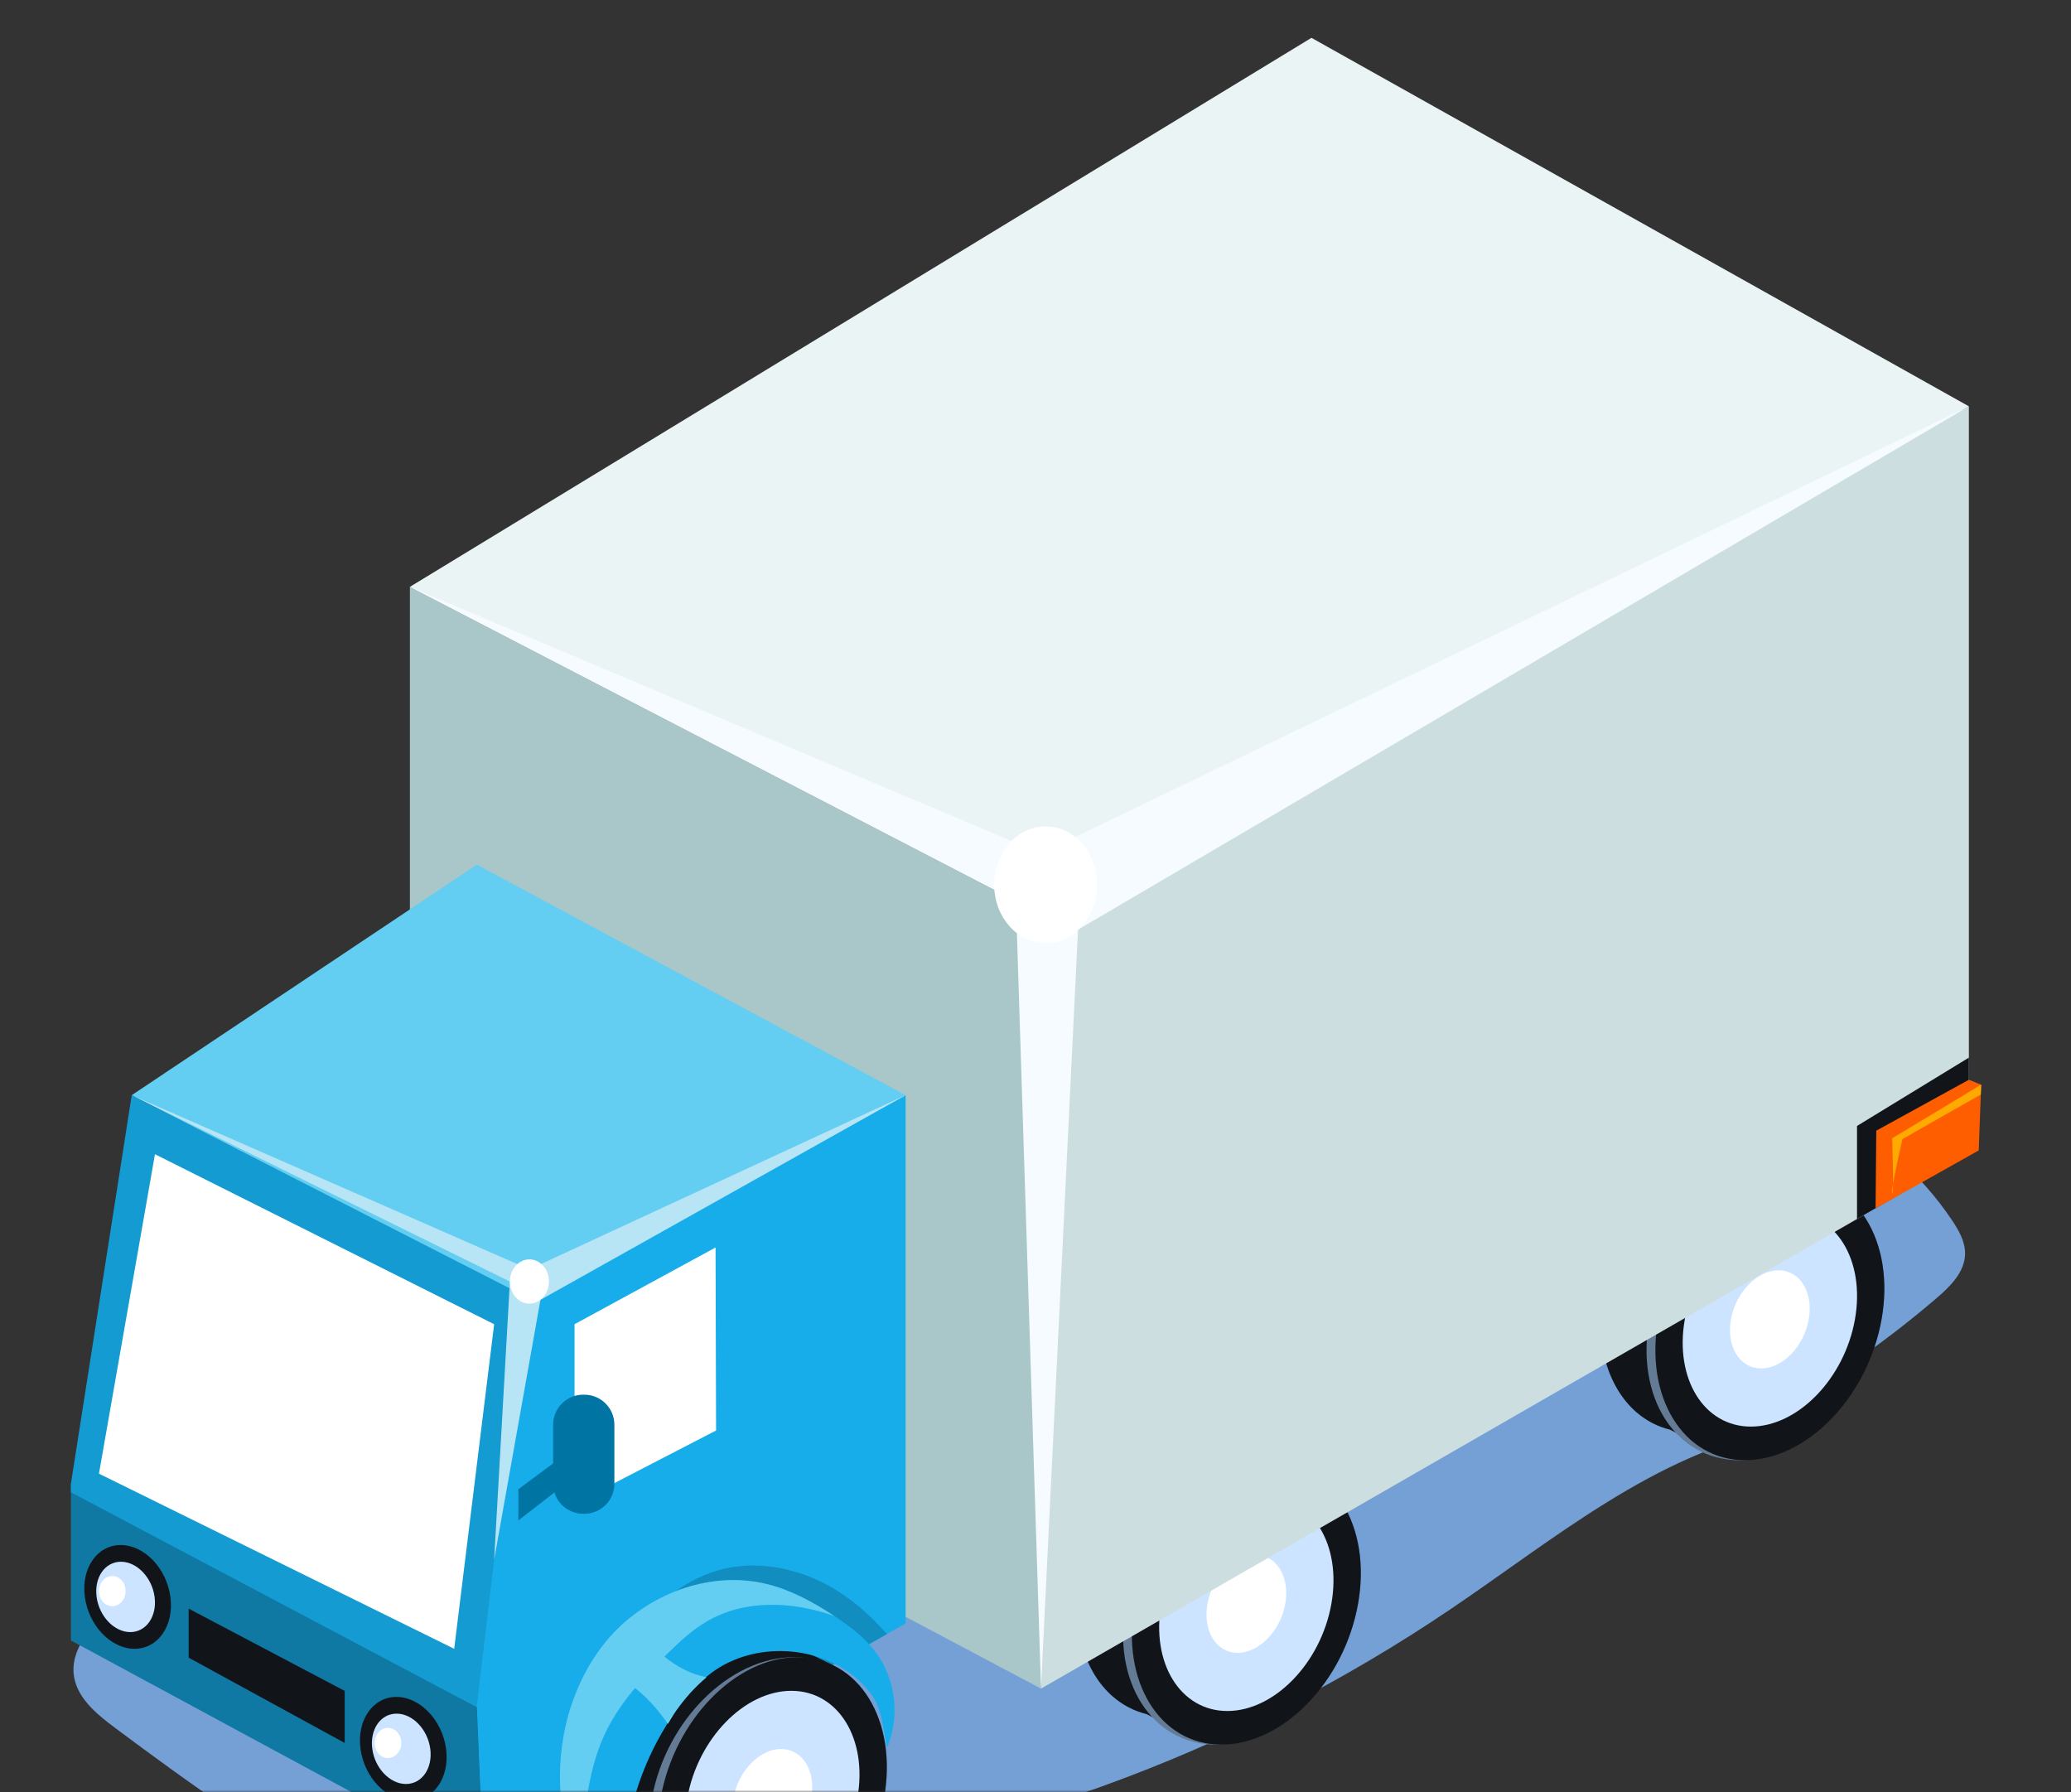
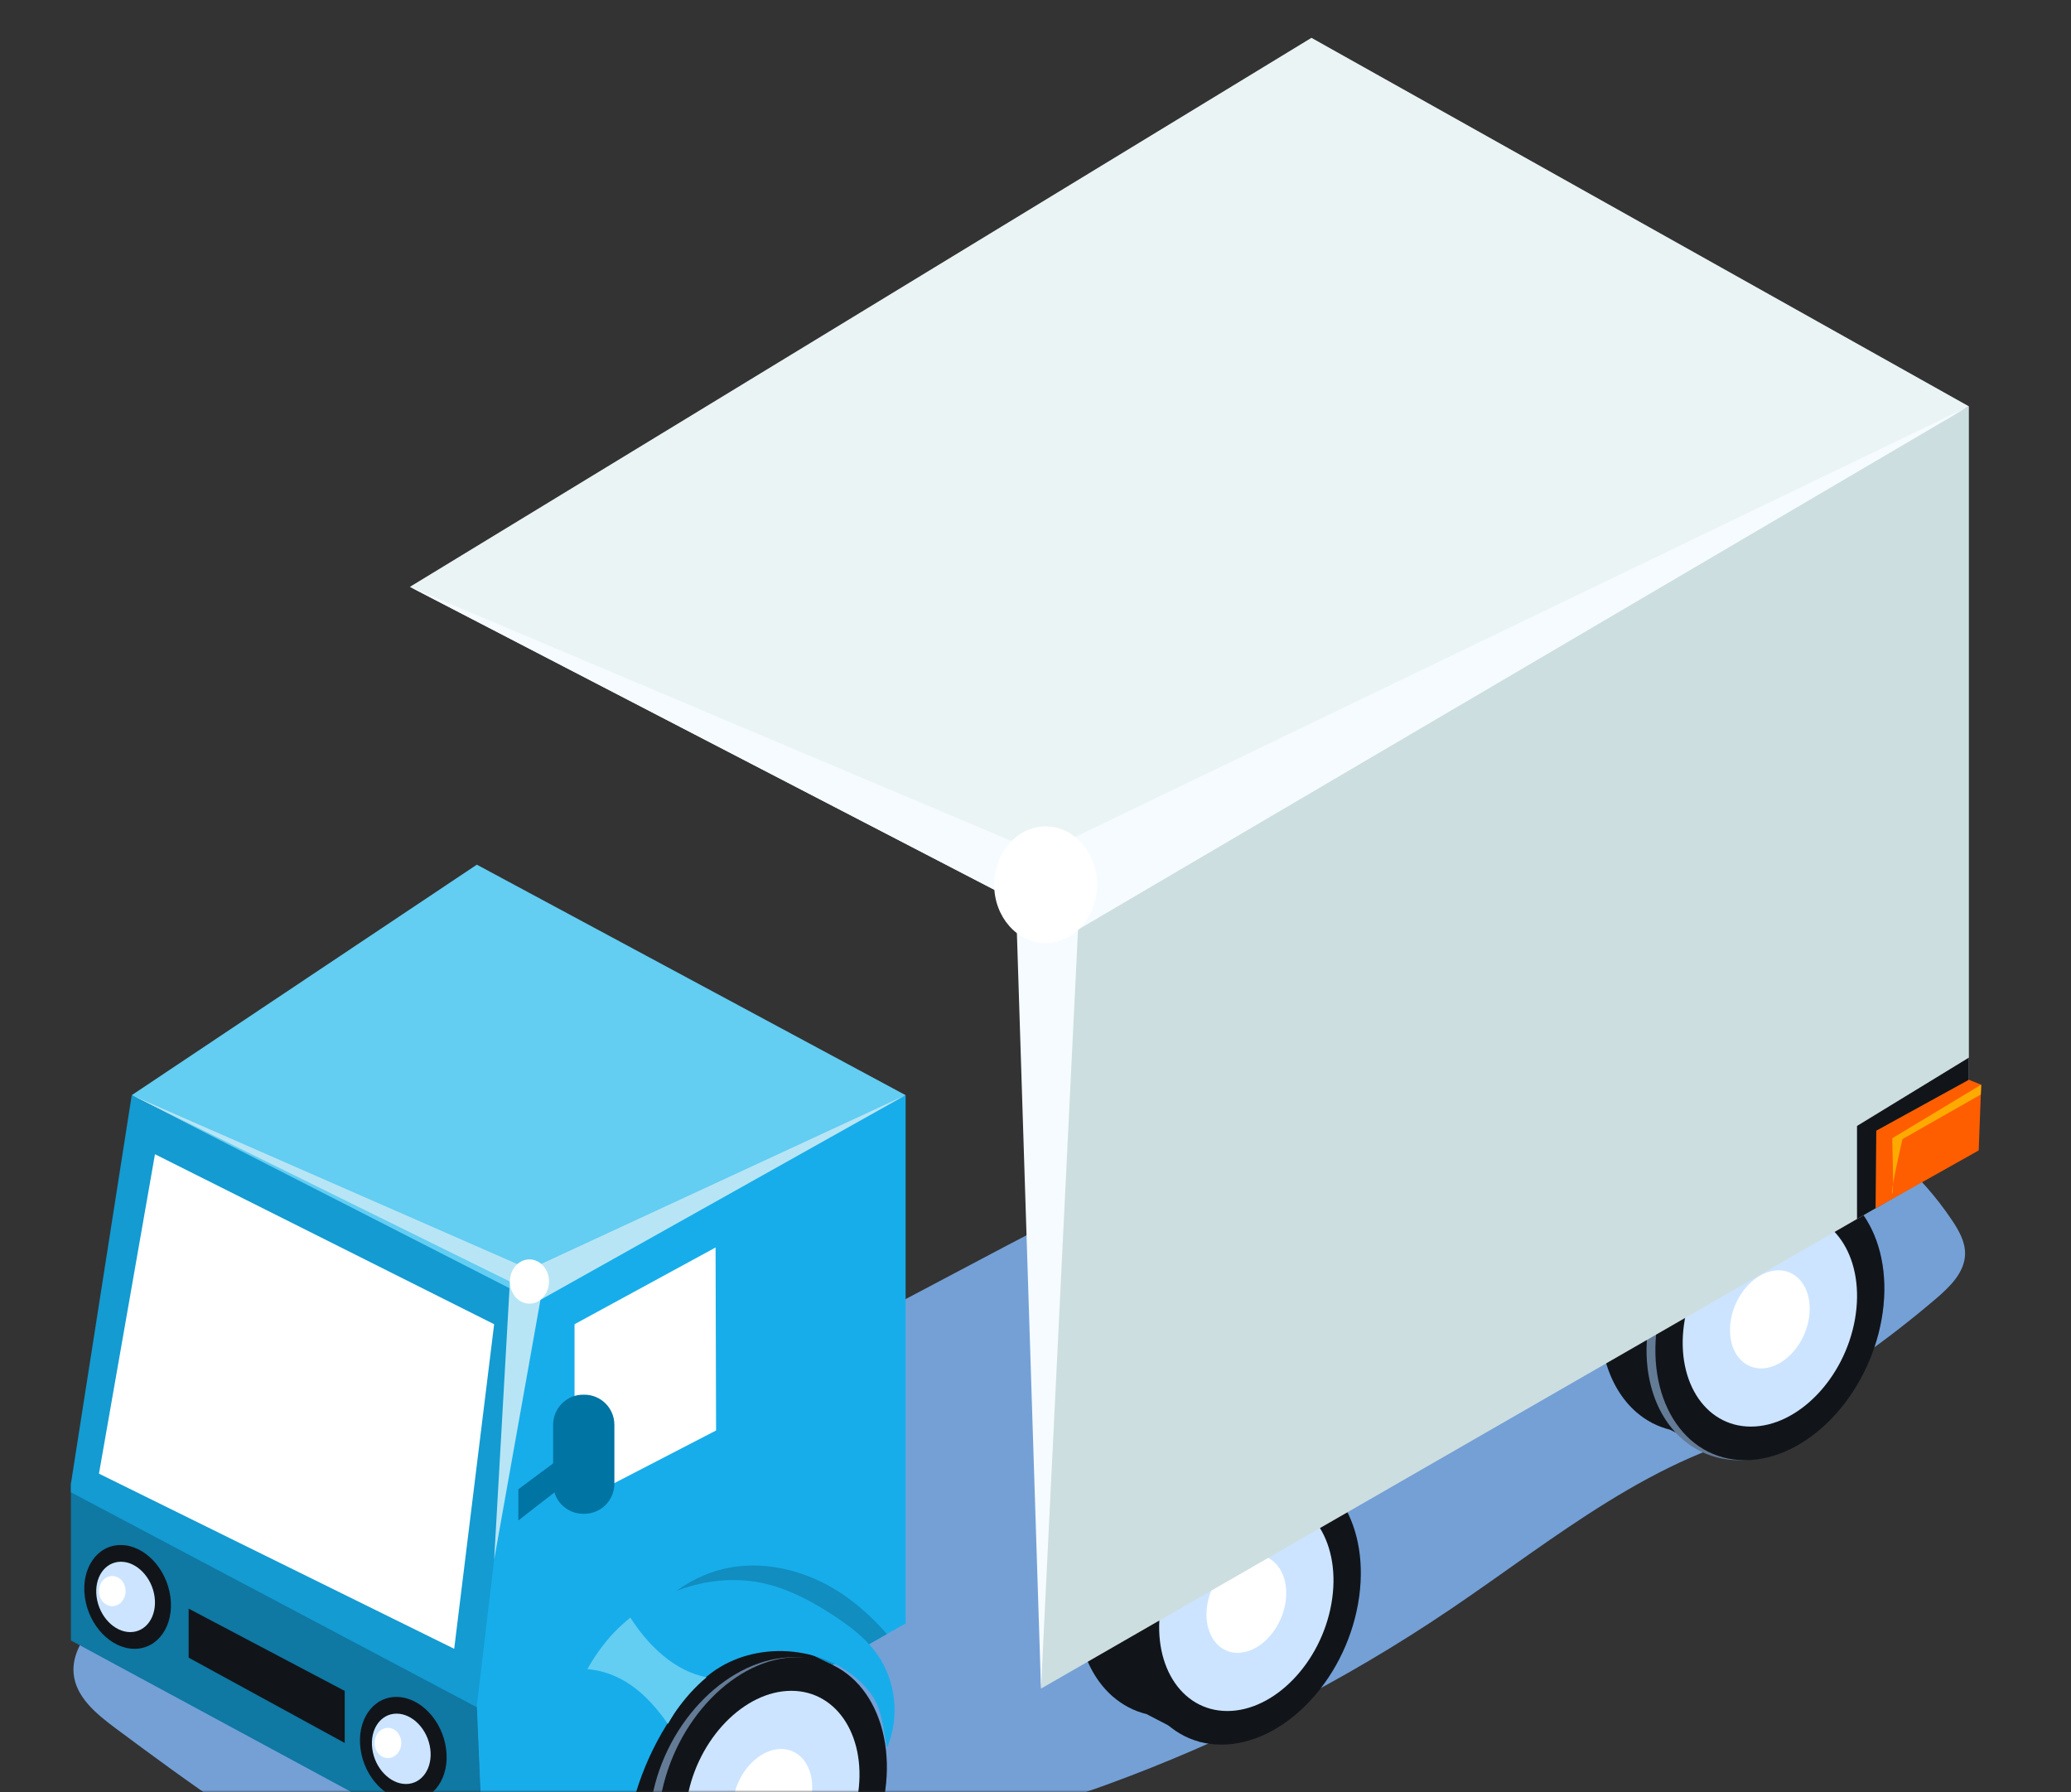
<svg xmlns="http://www.w3.org/2000/svg" width="438" height="379" viewBox="0 0 438 379" fill="none">
  <rect x="0" y="0" width="438" height="379" fill="#333333" stroke="none" />
  <mask id="mask0_341_1099" style="mask-type:alpha" maskUnits="userSpaceOnUse" x="0" y="0" width="438" height="379">
    <rect width="438" height="379" rx="8" fill="#ADADAD" />
  </mask>
  <g mask="url(#mask0_341_1099)">
    <g clip-path="url(#clip0_341_1099)">
      <path d="M385.811 234.677C396.703 239.872 406.157 248.056 412.863 258.089C414.289 260.223 415.637 262.59 415.598 265.158C415.539 269.004 412.462 272.052 409.539 274.549C399.276 283.33 388.189 291.145 376.468 297.851C374.53 298.96 372.282 300.601 372.619 302.806C372.956 305.011 377.505 304.044 376.105 302.306C350.077 307.423 328.824 325.388 306.845 340.252C284.134 355.616 259.525 368.159 233.756 377.517C227.594 379.755 221.263 381.83 214.719 382.109C210.941 382.271 207.131 381.837 203.386 382.381C195.014 383.601 188.217 389.463 181.271 394.295C165.558 405.229 146.677 411.773 127.536 411.981C89.093 412.402 55.199 388.387 24.356 365.416C20.365 362.439 16.017 358.865 15.57 353.904C15.213 349.935 17.533 346.212 20.222 343.268C27.583 335.2 38.015 330.673 48.415 327.359C64.575 322.216 81.389 319.48 97.763 315.063C144.325 302.507 186.047 276.832 229.084 255.06C272.121 233.289 319.111 214.845 367.189 218.638L385.818 234.664L385.811 234.677Z" fill="#74A0D6" />
      <path d="M339.055 273.07C341.971 256.623 354.91 243.289 367.96 243.289C369.988 243.289 371.88 243.646 373.649 244.249L386.9 250.819L392.751 255.281L386.874 266.306C386.887 268.485 386.725 270.742 386.31 273.07C384.308 284.367 377.576 294.193 369.334 299.238L364.545 308.227L353.2 302.338C350.524 301.69 348.139 300.419 346.092 298.648L346.072 298.635C340.092 293.428 337.131 283.939 339.061 273.07H339.055Z" fill="#11151A" />
      <path d="M348.839 279.011C345.813 295.458 354.34 308.792 367.896 308.792C381.451 308.792 394.889 295.458 397.915 279.011C400.941 262.564 392.414 249.23 378.859 249.23C365.304 249.23 351.865 262.564 348.839 279.011Z" fill="#647B96" />
      <path d="M350.686 279.011C347.77 295.458 355.986 308.792 369.036 308.792C382.086 308.792 395.026 295.458 397.941 279.011C400.857 262.564 392.641 249.23 379.591 249.23C366.542 249.23 353.602 262.564 350.686 279.011Z" fill="#11151A" />
      <path d="M356.324 279.011C354.101 291.534 360.361 301.684 370.294 301.684C380.227 301.684 390.082 291.534 392.305 279.011C394.527 266.487 388.268 256.338 378.335 256.338C368.402 256.338 358.546 266.487 356.324 279.011Z" fill="#CCE4FF" />
      <path d="M366.082 279.011C365.065 284.737 367.928 289.381 372.471 289.381C377.013 289.381 381.523 284.737 382.54 279.011C383.557 273.284 380.693 268.641 376.151 268.641C371.609 268.641 367.099 273.284 366.082 279.011Z" fill="white" />
      <path d="M228.333 333.211C231.249 316.764 244.189 303.43 257.239 303.43C259.267 303.43 261.159 303.786 262.928 304.39L276.178 310.959L282.029 315.421L276.152 326.446C276.165 328.625 276.003 330.882 275.589 333.211C273.586 344.508 266.854 354.333 258.612 359.379L253.824 368.368L242.478 362.479C239.802 361.831 237.418 360.559 235.37 358.789L235.351 358.776C229.37 353.568 226.409 344.087 228.34 333.211H228.333Z" fill="#11151A" />
-       <path d="M238.124 339.158C235.098 355.605 243.625 368.939 257.18 368.939C270.735 368.939 284.174 355.605 287.2 339.158C290.226 322.711 281.698 309.377 268.143 309.377C254.588 309.377 241.149 322.711 238.124 339.158Z" fill="#647B96" />
      <path d="M239.963 339.158C237.048 355.605 245.264 368.939 258.314 368.939C271.363 368.939 284.303 355.605 287.219 339.158C290.135 322.711 281.919 309.377 268.869 309.377C255.819 309.377 242.879 322.711 239.963 339.158Z" fill="#11151A" />
      <path d="M245.601 339.157C243.378 351.681 249.637 361.83 259.571 361.83C269.504 361.83 279.359 351.681 281.575 339.157C283.798 326.634 277.538 316.484 267.605 316.484C257.672 316.484 247.817 326.634 245.594 339.157H245.601Z" fill="#CCE4FF" />
      <path d="M255.366 339.157C254.349 344.884 257.213 349.527 261.755 349.527C266.297 349.527 270.807 344.884 271.824 339.157C272.841 333.431 269.977 328.787 265.435 328.787C260.893 328.787 256.383 333.431 255.366 339.157Z" fill="white" />
      <path d="M220.162 193.282V357.096L416.401 244.173V85.93L220.162 193.282Z" fill="#CCDEE0" />
-       <path d="M86.69 124.102L220.162 193.281V357.095L86.69 286.32V124.102Z" fill="#A9C6C9" />
      <path d="M416.401 85.928L277.363 8L86.689 124.101L220.162 193.281L416.401 85.928Z" fill="#EBF4F5" />
      <path d="M416.401 223.658L392.745 238.108V257.784L416.401 244.171V223.658Z" fill="#11151A" />
      <path d="M396.82 239.106L416.402 228.34L419 229.378L418.482 243.282L396.671 255.527L396.82 239.106Z" fill="#FF5E00" />
      <path d="M419 229.379L400.177 240.722C400.177 240.722 400.592 252.694 400.177 252.383C399.762 252.071 402.361 240.884 402.361 240.884L418.922 231.461L419 229.379Z" fill="#FFAA00" />
      <path d="M220.162 357.096L214.848 190.526L86.689 124.103L220.162 180.48L416.401 85.93L227.995 196.596L220.162 357.096Z" fill="#F5FBFF" />
      <path d="M221.147 199.436C215.135 199.436 210.261 193.913 210.261 187.101C210.261 180.288 215.135 174.766 221.147 174.766C227.159 174.766 232.032 180.288 232.032 187.101C232.032 193.913 227.159 199.436 221.147 199.436Z" fill="white" />
      <path d="M111.358 274.881L102.299 394.089L191.529 343.308V231.598L111.358 274.881Z" fill="#17ADEB" />
      <path d="M128.982 378.899C128.982 378.899 128.956 378.853 128.943 378.834C127.504 376.032 127.394 372.744 127.53 369.592C127.887 361.427 129.798 353.197 134.062 346.232C138.325 339.26 145.109 333.644 153.06 331.769C160.816 329.94 169.155 331.782 176.049 335.784C180.429 338.326 184.213 341.744 187.576 345.551L128.982 378.892V378.899Z" fill="#118DBF" />
      <path d="M151.336 263.809L151.446 302.507L121.511 317.994V280.035L151.336 263.809Z" fill="white" />
-       <path d="M27.862 345.792V231.598L111.357 274.881L27.862 345.792Z" fill="#BD230D" />
      <path d="M191.529 231.596L100.848 182.852L27.862 231.596L111.358 274.879L191.529 231.596Z" fill="#63CDF2" />
      <path d="M27.861 299.881L14.999 313.766V346.913L102.299 394.087L100.821 357.296L109.821 342.016L27.861 299.881Z" fill="#0F78A3" />
      <path d="M100.977 361.104L14.999 315.583V313.767L27.861 231.598L111.117 274.142L100.977 361.104Z" fill="#139BD2" />
      <path d="M118.277 385.028L102.299 394.088L100.847 360.688L111.357 272.117L118.277 385.028Z" fill="#17ADEB" />
      <path d="M76.244 369.825C77.054 375.882 81.758 380.798 86.754 380.798C91.75 380.798 95.152 375.882 94.342 369.825C93.532 363.761 88.828 358.852 83.832 358.852C78.836 358.852 75.434 363.767 76.244 369.825Z" fill="#11151A" />
      <path d="M78.733 369.825C79.277 373.931 82.472 377.264 85.854 377.264C89.236 377.264 91.543 373.937 90.999 369.825C90.454 365.72 87.26 362.387 83.877 362.387C80.495 362.387 78.189 365.714 78.733 369.825Z" fill="#CCE4FF" />
      <path d="M79.231 368.585C79.231 370.349 80.494 371.776 82.049 371.776C83.605 371.776 84.868 370.349 84.868 368.585C84.868 366.821 83.605 365.395 82.049 365.395C80.494 365.395 79.231 366.821 79.231 368.585Z" fill="white" />
      <path d="M17.942 337.704C18.752 343.761 23.456 348.677 28.452 348.677C33.447 348.677 36.849 343.761 36.039 337.704C35.229 331.64 30.525 326.73 25.529 326.73C20.534 326.73 17.132 331.646 17.942 337.704Z" fill="#11151A" />
      <path d="M20.43 337.704C20.975 341.81 24.169 345.143 27.551 345.143C30.934 345.143 33.24 341.816 32.696 337.704C32.152 333.599 28.957 330.266 25.575 330.266C22.193 330.266 19.886 333.593 20.43 337.704Z" fill="#CCE4FF" />
      <path d="M23.748 339.663C22.195 339.663 20.936 338.234 20.936 336.472C20.936 334.71 22.195 333.281 23.748 333.281C25.301 333.281 26.56 334.71 26.56 336.472C26.56 338.234 25.301 339.663 23.748 339.663Z" fill="white" />
      <path d="M72.901 357.58L39.901 340.18V350.55L72.901 368.586V357.58Z" fill="#11151A" />
      <path d="M123.332 294.939H123.585C127.092 294.939 129.935 297.785 129.935 301.295V313.767C129.935 317.277 127.092 320.122 123.585 320.122H123.332C119.825 320.122 116.982 317.277 116.982 313.767V301.295C116.982 297.785 119.825 294.939 123.332 294.939Z" fill="#0074A3" />
      <path d="M119.586 307.533L109.627 314.933V321.529L122.554 311.496L119.586 307.533Z" fill="#0074A3" />
      <path d="M104.509 280.034L32.774 244.086L20.929 311.638L96.059 348.676L104.509 280.034Z" fill="white" />
      <path d="M27.862 231.598L107.839 271.009L104.509 329.812L114.3 274.881L191.529 231.598L111.973 268.441L27.862 231.598Z" fill="#B8E5F5" />
      <path d="M107.84 271.007C107.84 273.594 109.693 275.689 111.973 275.689C114.254 275.689 116.107 273.594 116.107 271.007C116.107 268.419 114.254 266.324 111.973 266.324C109.693 266.324 107.84 268.419 107.84 271.007Z" fill="white" />
      <path d="M128.094 374.287C131.01 357.84 143.949 344.506 156.999 344.506C159.027 344.506 160.919 344.863 162.688 345.466L175.939 352.035L181.79 356.497L175.913 367.522C175.926 369.702 175.764 371.958 175.349 374.287C173.347 385.584 166.615 395.41 158.373 400.455L153.585 409.444L142.239 403.555C139.563 402.907 137.178 401.636 135.131 399.865L135.111 399.852C129.131 394.644 126.17 385.156 128.1 374.287H128.094Z" fill="#11151A" />
      <path d="M137.878 380.234C134.852 396.681 143.38 410.015 156.935 410.015C170.49 410.015 183.929 396.681 186.955 380.234C189.98 363.787 181.453 350.453 167.898 350.453C154.343 350.453 140.904 363.787 137.878 380.234Z" fill="#647B96" />
      <path d="M139.718 380.234C136.803 396.681 145.019 410.015 158.068 410.015C171.118 410.015 184.058 396.681 186.974 380.234C189.89 363.787 181.673 350.453 168.624 350.453C155.574 350.453 142.634 363.787 139.718 380.234Z" fill="#11151A" />
      <path d="M145.356 380.233C143.133 392.757 149.392 402.906 159.326 402.906C169.259 402.906 179.114 392.757 181.33 380.233C183.553 367.71 177.293 357.561 167.36 357.561C157.427 357.561 147.572 367.71 145.356 380.233Z" fill="#CCE4FF" />
      <path d="M155.121 380.233C154.104 385.96 156.968 390.604 161.51 390.604C166.052 390.604 170.562 385.96 171.579 380.233C172.596 374.507 169.732 369.863 165.19 369.863C160.648 369.863 156.138 374.507 155.121 380.233Z" fill="white" />
      <path d="M187.577 369.63C190.363 363.177 189.488 355.271 185.348 349.59C182.937 346.283 179.594 343.786 176.166 341.548C171.825 338.721 167.192 336.211 162.164 334.979C150.669 332.158 138.002 336.639 129.863 345.239C121.725 353.838 117.947 366.063 118.472 377.892C118.556 379.799 118.757 381.745 119.587 383.457C121.764 387.945 127.317 389.417 132.209 390.39C133.272 380.091 137.049 370.084 143.056 361.653C145.168 358.689 147.578 355.894 150.507 353.728C159.695 346.918 173.743 347.807 182.011 355.706C183.229 356.873 184.337 358.177 185.121 359.675C186.229 361.796 186.644 364.208 187.039 366.569L187.577 369.624V369.63Z" fill="#17ADEB" />
-       <path d="M162.157 334.98C167.192 336.212 171.818 338.722 176.159 341.55C176.237 341.602 176.315 341.66 176.393 341.712C167.477 338.592 157.466 338.184 149.431 342.912C146.347 344.727 143.703 347.198 141.15 349.708C135.96 354.793 130.906 360.234 127.848 366.83C125.794 371.266 124.699 376.091 124.012 380.929C123.727 382.913 123.37 385.047 122.113 386.545C121.077 385.709 120.189 384.716 119.586 383.465C118.757 381.753 118.556 379.8 118.472 377.9C117.947 366.064 121.725 353.846 129.863 345.246C138.001 336.647 150.669 332.165 162.163 334.986L162.157 334.98Z" fill="#63CDF2" />
      <path d="M129.863 345.24C130.938 344.105 132.098 343.054 133.316 342.068C137.146 348.074 142.621 353.333 149.438 354.702C147.014 356.719 144.889 359.086 143.055 361.661C142.394 362.588 141.863 363.606 141.254 364.566C139.077 361.44 136.569 358.541 133.459 356.369C130.738 354.468 127.504 353.23 124.226 352.97C125.794 350.182 127.647 347.568 129.856 345.233L129.863 345.24Z" fill="#63CDF2" />
    </g>
  </g>
  <defs>
    <clipPath id="clip0_341_1099">
      <rect width="404" height="404" fill="white" transform="matrix(-1 0 0 1 419 8)" />
    </clipPath>
  </defs>
</svg>